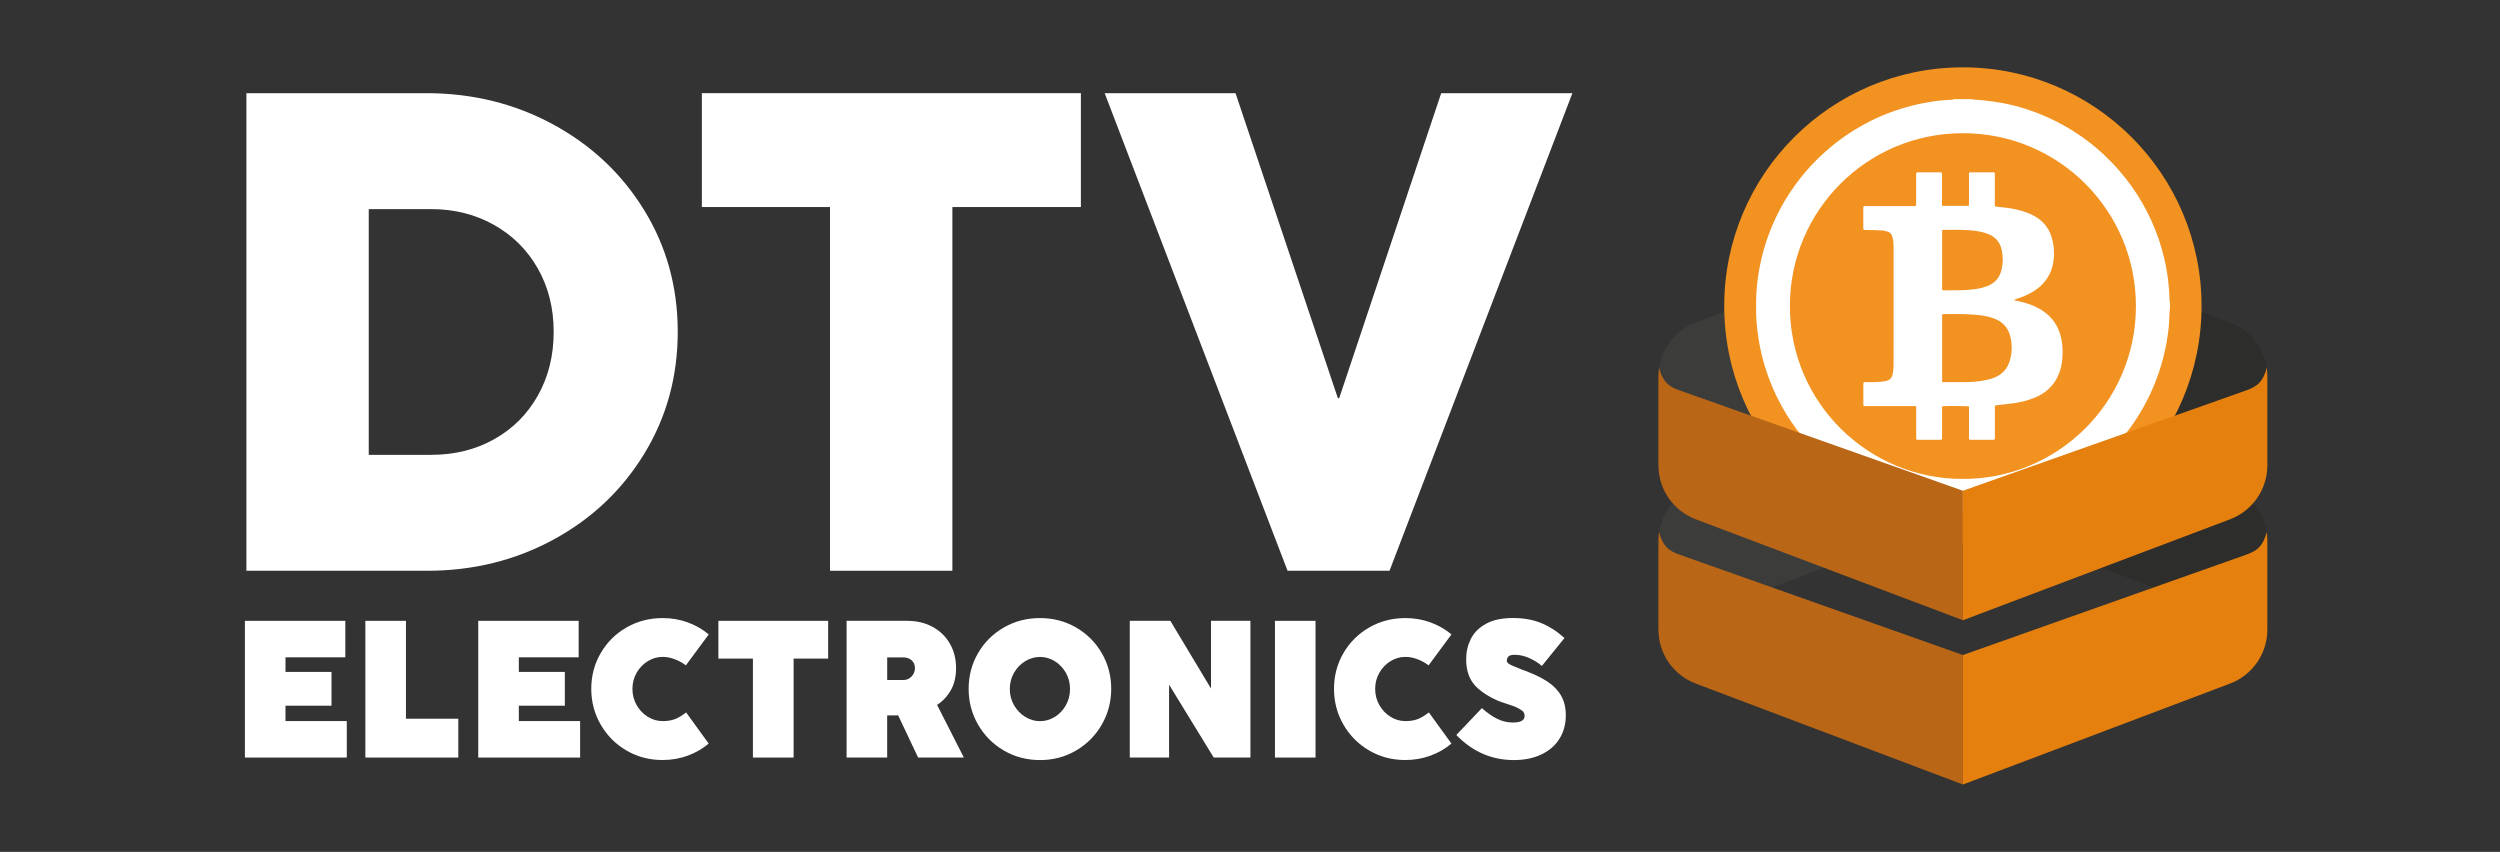
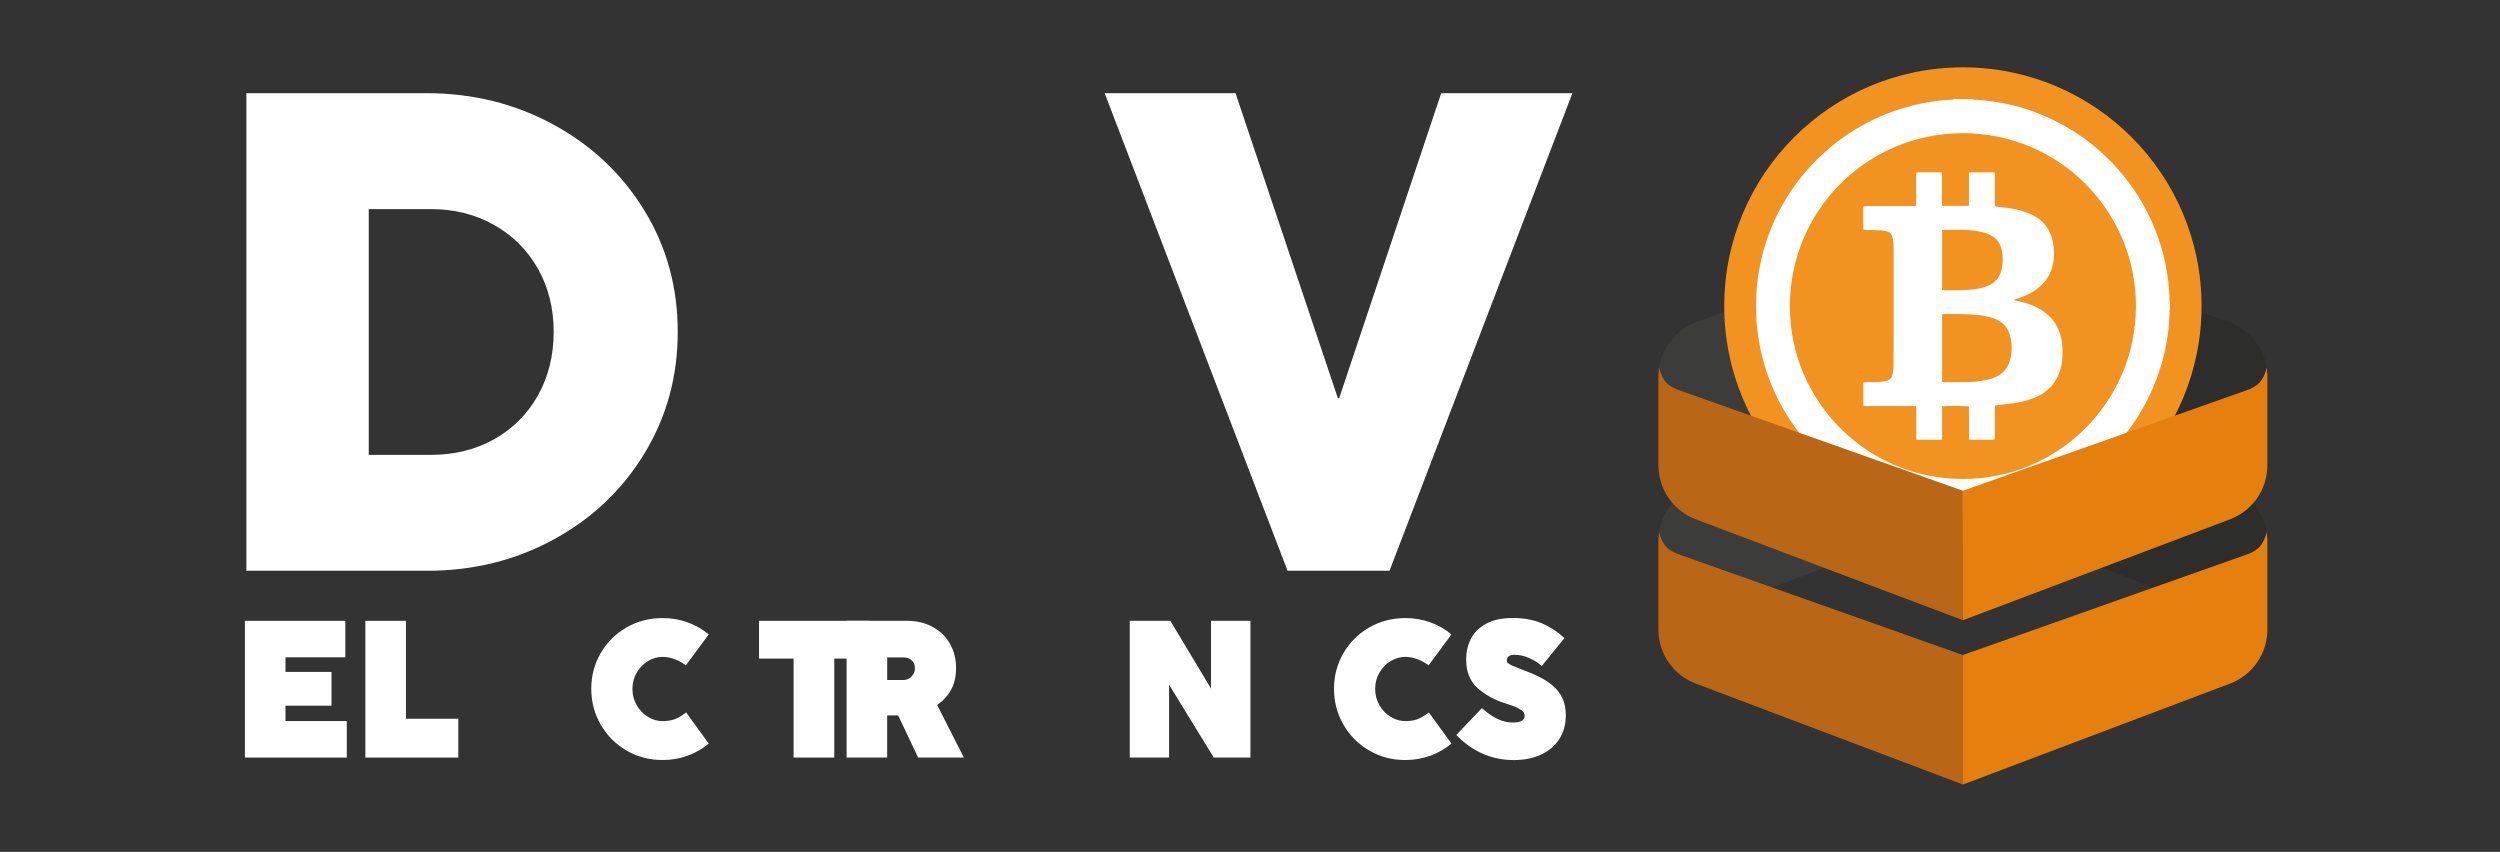
<svg xmlns="http://www.w3.org/2000/svg" enable-background="new 0 0 1080 368" version="1.1" viewBox="0 0 1080 368" xml:space="preserve">
  <rect x="0" y="0" width="1080" height="368" fill="#333333" stroke="none" />
  <style type="text/css">
	.st0{fill:#2D2D2B;}
	.st1{fill:#3C3C3B;}
	.st2{fill:#F29221;}
	.st3{fill:#FFFFFF;}
	.st4{fill:#B96616;}
	.st5{fill:#E57F0D;}
</style>
  <g fill="#fff">
    <path d="m149.81 327.26h-44.01v-59.06h43.38v15.76h-25.85v6.31h19.88v14.59h-19.88v6.64h26.48z" />
    <path d="m197.98 327.26h-40.14v-59.06h17.53v42.29h22.62v16.77z" />
-     <path d="m250.61 327.26h-44.01v-59.06h43.38v15.76h-25.85v6.31h19.88v14.59h-19.88v6.64h26.48z" />
    <path d="m270.61 324.21c-4.71-2.76-8.41-6.49-11.12-11.2-2.7-4.71-4.06-9.85-4.06-15.43 0-5.6 1.35-10.74 4.06-15.41 2.7-4.67 6.41-8.36 11.12-11.08s9.93-4.08 15.68-4.08c3.75 0 7.33 0.61 10.72 1.83s6.45 2.96 9.16 5.23l-9.88 13.37c-1.32-1.04-2.88-1.91-4.69-2.61s-3.58-1.05-5.32-1.05c-2.27 0-4.41 0.61-6.41 1.83s-3.61 2.89-4.83 5c-1.22 2.12-1.83 4.45-1.83 7s0.61 4.89 1.83 7.02 2.83 3.81 4.83 5.04 4.14 1.85 6.41 1.85c1.93 0 3.63-0.26 5.09-0.78s3.14-1.51 5.04-2.96l9.75 13.45c-2.69 2.27-5.74 4.02-9.14 5.25s-6.98 1.85-10.74 1.85c-5.73 0.02-10.96-1.36-15.67-4.12z" />
-     <path d="m342.83 327.26h-17.57v-42.75h-14.92v-16.31h47.42v16.31h-14.92v42.75z" />
+     <path d="m342.83 327.26v-42.75h-14.92v-16.31h47.42v16.31h-14.92v42.75z" />
    <path d="m416.39 327.26h-19.76l-8.62-18.2h-4.75v18.2h-17.53v-59.06h26.23c4.09 0 7.73 0.87 10.93 2.61 3.19 1.74 5.68 4.15 7.46 7.25s2.67 6.62 2.67 10.57c0 3.62-0.72 6.74-2.17 9.37-1.44 2.63-3.45 4.81-6.03 6.52zm-33.12-43.25v9.75h7.06c0.9 0 1.72-0.24 2.48-0.71 0.76-0.48 1.35-1.11 1.79-1.89 0.43-0.78 0.65-1.61 0.65-2.48 0-1.48-0.48-2.63-1.45-3.45s-2.07-1.22-3.3-1.22z" />
-     <path d="m433.63 324.21c-4.71-2.76-8.41-6.49-11.12-11.2-2.7-4.71-4.06-9.85-4.06-15.43 0-5.6 1.35-10.74 4.06-15.41 2.7-4.67 6.41-8.36 11.12-11.08s9.93-4.08 15.68-4.08c5.69 0 10.88 1.36 15.57 4.08s8.39 6.41 11.1 11.08c2.7 4.67 4.06 9.8 4.06 15.41 0 5.58-1.35 10.72-4.06 15.43-2.7 4.71-6.4 8.44-11.1 11.2-4.69 2.76-9.89 4.14-15.57 4.14-5.75 0-10.98-1.38-15.68-4.14zm22.06-14.52c1.99-1.23 3.58-2.91 4.77-5.02 1.19-2.12 1.79-4.46 1.79-7.04 0-2.55-0.6-4.88-1.81-7s-2.8-3.78-4.79-5-4.11-1.83-6.35-1.83c-2.27 0-4.41 0.61-6.41 1.83s-3.61 2.89-4.83 5c-1.22 2.12-1.83 4.45-1.83 7s0.61 4.89 1.83 7.02 2.83 3.81 4.83 5.04 4.14 1.85 6.41 1.85c2.28 0 4.4-0.62 6.39-1.85z" />
    <path d="m505.04 327.26h-16.98v-59.06h17.53l17.57 29.26v-29.26h17.02v59.06h-15.85l-19.29-31.48z" />
-     <path d="m568.31 327.26h-17.53v-59.06h17.53z" />
    <path d="m591.47 324.21c-4.71-2.76-8.41-6.49-11.12-11.2s-4.06-9.85-4.06-15.43c0-5.6 1.35-10.74 4.06-15.41 2.7-4.67 6.41-8.36 11.12-11.08s9.93-4.08 15.68-4.08c3.75 0 7.33 0.61 10.72 1.83s6.45 2.96 9.16 5.23l-9.88 13.37c-1.32-1.04-2.88-1.91-4.69-2.61s-3.58-1.05-5.32-1.05c-2.27 0-4.41 0.61-6.41 1.83s-3.62 2.89-4.83 5c-1.22 2.12-1.83 4.45-1.83 7s0.61 4.89 1.83 7.02 2.83 3.81 4.83 5.04 4.14 1.85 6.41 1.85c1.93 0 3.63-0.26 5.09-0.78s3.14-1.51 5.04-2.96l9.75 13.45c-2.69 2.27-5.74 4.02-9.14 5.25s-6.99 1.85-10.74 1.85c-5.74 0.02-10.97-1.36-15.67-4.12z" />
    <path d="m629.13 317.51 11.05-11.6c2.35 2.1 4.6 3.66 6.75 4.69 2.14 1.02 4.35 1.53 6.62 1.53 3.39 0 5.09-0.95 5.09-2.86 0-0.59-0.15-1.12-0.44-1.6s-1.06-1.04-2.29-1.7-3.15-1.38-5.76-2.17c-4.48-1.4-8.4-3.56-11.75-6.47-3.35-2.92-5.02-7.09-5.02-12.53 0-3.14 0.67-6.05 2-8.74s3.5-4.88 6.52-6.56c3.01-1.68 6.91-2.52 11.71-2.52 4.65 0 8.76 0.74 12.32 2.23s6.87 3.63 9.92 6.43l-9.79 12.06c-1.37-1.26-3.13-2.38-5.28-3.36-2.14-0.98-4.28-1.47-6.41-1.47-1.29 0-2.18 0.22-2.67 0.67s-0.74 1.09-0.74 1.93c0 0.42 0.22 0.8 0.65 1.13 0.43 0.34 1.08 0.69 1.93 1.07s2.23 0.93 4.14 1.66l1.22 0.46c3.92 1.46 7.16 3.03 9.71 4.73s4.49 3.72 5.82 6.07 2 5.16 2 8.41c0 3.81-0.9 7.17-2.71 10.09s-4.41 5.19-7.8 6.81-7.36 2.44-11.9 2.44c-9.59 0.01-17.89-3.6-24.89-10.83z" />
    <path d="m106.44 246.57v-206.32h77.68c19.97 0 38.25 4.5 54.85 13.51 16.59 9.01 29.71 21.37 39.35 37.08s14.46 33.21 14.46 52.5-4.8 36.81-14.39 52.57c-9.6 15.76-22.66 28.15-39.21 37.15-16.55 9.01-34.75 13.51-54.63 13.51zm79.88-50.08c10.08 0 19.14-2.25 27.17-6.75s14.32-10.79 18.87-18.87 6.83-17.25 6.83-27.53c0-10.18-2.28-19.28-6.83-27.31s-10.87-14.32-18.94-18.87-17.16-6.83-27.24-6.83h-26.88v106.17h27.02z" />
-     <path d="m411.43 246.57h-52.86v-157.13h-55.36v-49.19h163.73v49.19h-55.51z" />
    <path d="m600.27 246.57h-44.05l-79-206.31h56.53l44.2 131.72h0.59l44.05-131.72h56.68z" />
  </g>
  <path class="st0" d="m979.5 201.37-131.53-49.7v-55.94l115.42 43.61c9.69 3.66 16.11 12.95 16.11 23.31z" />
  <path class="st1" d="m716.44 201.37 131.53-49.7v-55.94l-115.42 43.61c-9.69 3.66-16.11 12.95-16.11 23.31z" />
  <path class="st0" d="m979.5 272.34-131.53-49.7v-55.94l115.42 43.61c9.69 3.66 16.11 12.95 16.11 23.31z" />
  <path class="st1" d="m716.44 272.34 131.53-49.7v-55.94l-115.42 43.61c-9.69 3.66-16.11 12.95-16.11 23.31z" />
  <circle class="st2" cx="847.97" cy="132.19" r="103.1" />
  <path class="st3" d="m844.18 42.82h7.54c0.39 0.08 0.77 0.19 1.16 0.23 1.48 0.13 2.96 0.17 4.43 0.35 2.54 0.31 5.09 0.6 7.61 1.08 6.86 1.3 13.48 3.41 19.84 6.29 12.02 5.45 22.33 13.19 30.95 23.17 7.53 8.72 13.15 18.56 16.88 29.46 1.7 4.98 2.95 10.07 3.72 15.27 0.33 2.2 0.54 4.41 0.73 6.63 0.13 1.5 0.12 3.02 0.2 4.53 0.02 0.36 0.13 0.72 0.2 1.08v2.57c-0.07 0.33-0.17 0.66-0.19 0.99-0.07 1.45-0.11 2.91-0.18 4.36-0.15 3.05-0.56 6.08-1.1 9.08-1.61 8.99-4.51 17.55-8.75 25.66-3.07 5.87-6.73 11.34-11.02 16.38-6.7 7.88-14.51 14.46-23.47 19.64-7.73 4.47-15.94 7.73-24.66 9.72-3.53 0.81-7.09 1.42-10.69 1.8-2.29 0.24-4.61 0.32-6.92 0.4-4.71 0.15-9.41-0.05-14.09-0.67-2.97-0.4-5.91-0.91-8.82-1.59-8.82-2.05-17.13-5.38-24.93-9.98-9.65-5.7-17.95-12.95-24.89-21.74-5.49-6.95-9.85-14.55-13.06-22.8-2.36-6.05-4.05-12.29-5.02-18.72-0.52-3.41-0.9-6.84-0.98-10.29-0.11-5.2-0.03-10.39 0.71-15.54 0.56-3.9 1.31-7.75 2.36-11.55 2.14-7.78 5.26-15.14 9.39-22.06 5.4-9.04 12.18-16.89 20.33-23.54 10.2-8.32 21.67-14.1 34.42-17.37 3.04-0.78 6.11-1.37 9.21-1.84 1.52-0.23 3.05-0.39 4.58-0.53 1.22-0.11 2.45-0.13 3.67-0.22 0.3-0.06 0.57-0.17 0.84-0.25zm3.73 164.07c40.64 0.18 74.66-32.7 74.81-74.39 0.15-41.36-33.19-74.98-74.78-74.96-41.42 0.02-74.59 33.37-74.71 74.43-0.14 42.11 34.12 75.06 74.68 74.92z" />
  <path class="st3" d="m838.96 88.94h11.58c0.02-0.38 0.06-0.71 0.06-1.04v-12.25-0.69c0-0.35 0.17-0.53 0.53-0.52h0.51 9.09c0.2 0 0.4 0 0.6 0.01 0.27 0.01 0.42 0.16 0.43 0.43 0.01 0.23 0.01 0.46 0.01 0.69v12.34 1.17c0.35 0.09 0.63 0.2 0.93 0.24 1.67 0.19 3.35 0.31 5.01 0.55 3.63 0.53 7.15 1.43 10.45 3.08 4.75 2.37 7.56 6.21 8.63 11.37 0.44 2.16 0.63 4.35 0.5 6.55-0.41 7.2-3.92 12.42-10.25 15.81-1.92 1.03-3.93 1.83-6.01 2.46-0.3 0.09-0.59 0.24-0.89 0.36 0.01 0.07 0.02 0.13 0.03 0.2 0.9 0.2 1.81 0.38 2.71 0.6 3.27 0.79 6.39 1.92 9.24 3.75 4.65 2.99 7.44 7.24 8.44 12.66 0.28 1.51 0.47 3.06 0.49 4.59 0.05 4-0.43 7.92-2.22 11.57-2.1 4.28-5.49 7.15-9.86 8.93-2.92 1.18-5.95 1.98-9.07 2.4-2.45 0.34-4.92 0.58-7.38 0.85-0.63 0.07-0.71 0.12-0.73 0.79-0.01 0.29 0 0.57 0 0.86v11.91 0.6c-0.02 0.72-0.05 0.76-0.8 0.77-3.17 0.01-6.34 0.01-9.52 0-0.83 0-0.85-0.03-0.86-0.88v-12.42-1.08c-0.64-0.23-10.12-0.31-11.59-0.1-0.02 0.31-0.05 0.64-0.05 0.97v12.17 0.43c-0.01 0.93-0.01 0.93-0.98 0.93h-9.26c-0.93 0-0.93-0.01-0.93-0.98v-12.08-1.45c-0.44-0.03-0.8-0.07-1.16-0.07h-20.4c-1.24 0-1.29 0.16-1.28-1.24 0.01-2.71 0-5.43 0-8.14 0-0.92 0.04-0.95 0.97-0.96 1.31-0.01 2.63 0.04 3.94-0.01 1.59-0.06 3.19-0.13 4.76-0.46 1.72-0.36 2.73-1.38 3.01-3.08 0.19-1.12 0.36-2.26 0.37-3.39 0.04-4.74 0.02-9.48 0.02-14.22v-36.93c0-1.35-0.06-2.68-0.36-4-0.08-0.36-0.2-0.71-0.32-1.07-0.3-0.9-0.91-1.54-1.8-1.81-0.87-0.26-1.76-0.53-2.66-0.58-2.22-0.13-4.45-0.14-6.68-0.19-0.23-0.01-0.46-0.01-0.69 0-0.4 0.01-0.57-0.19-0.57-0.57 0-0.17-0.01-0.34-0.01-0.51v-8.14c0-0.2 0-0.4 0.01-0.6 0.01-0.31 0.17-0.47 0.48-0.48 0.26-0.01 0.51-0.01 0.77-0.01h20.4c1.17 0 1.17 0 1.17-1.19v-12.25c0-0.23 0-0.46 0.01-0.69 0.01-0.27 0.16-0.42 0.43-0.43 0.17-0.01 0.34-0.01 0.51-0.01h9.26c0.17 0 0.34 0 0.51 0.01 0.27 0.01 0.42 0.17 0.43 0.43 0.01 0.23 0.01 0.46 0.01 0.69v12.25c0.03 0.31 0.03 0.64 0.03 1.1zm0.05 76.14h1.05c1.91 0 3.83-0.01 5.74 0 3.37 0.01 6.73 0.03 10.07-0.51 1.92-0.31 3.81-0.7 5.62-1.42 3.38-1.33 5.64-3.72 6.7-7.19 1.06-3.48 1.14-7.02 0.28-10.55-0.94-3.88-3.35-6.47-7.08-7.84-2.53-0.93-5.18-1.35-7.85-1.58-2.04-0.18-4.1-0.26-6.15-0.3-2.45-0.05-4.91-0.02-7.37-0.01-0.33 0-0.66 0.07-1.01 0.12v29.28zm-0.01-39.85c0.17 0.06 0.28 0.12 0.39 0.14 0.2 0.03 0.4 0.05 0.6 0.05 4.22-0.01 8.44 0.09 12.65-0.43 1.99-0.25 3.93-0.66 5.81-1.37 3.34-1.26 5.38-3.64 6.21-7.08 0.66-2.76 0.7-5.54 0.13-8.32-0.69-3.37-2.55-5.8-5.81-7.08-0.45-0.18-0.91-0.34-1.37-0.49-3.07-0.98-6.26-1.22-9.45-1.33-2.74-0.09-5.48-0.03-8.22-0.02-0.3 0-0.6 0.06-0.93 0.09-0.01 8.67-0.01 17.22-0.01 25.84z" />
  <path class="st4" d="m716.44 162.3 0.23-3.47c1.62 5.78 3.7 8.09 9.25 9.94l122.05 43.23v55.94l-115.42-43.61c-9.69-3.66-16.11-12.95-16.11-23.31z" />
  <path class="st4" d="m716.44 233.27 0.23-3.47c1.62 5.78 3.7 8.09 9.25 9.94l122.05 43.23v55.94l-115.42-43.61c-9.69-3.66-16.11-12.95-16.11-23.31z" />
  <path class="st5" d="m979.5 162.3-0.23-3.47c-1.62 5.78-3.7 8.09-9.25 9.94l-122.05 43.23v55.94l115.42-43.61c9.69-3.66 16.11-12.95 16.11-23.31z" />
  <path class="st5" d="m979.5 233.27-0.23-3.47c-1.62 5.78-3.7 8.09-9.25 9.94l-122.05 43.23v55.94l115.42-43.61c9.69-3.66 16.11-12.95 16.11-23.31z" />
</svg>